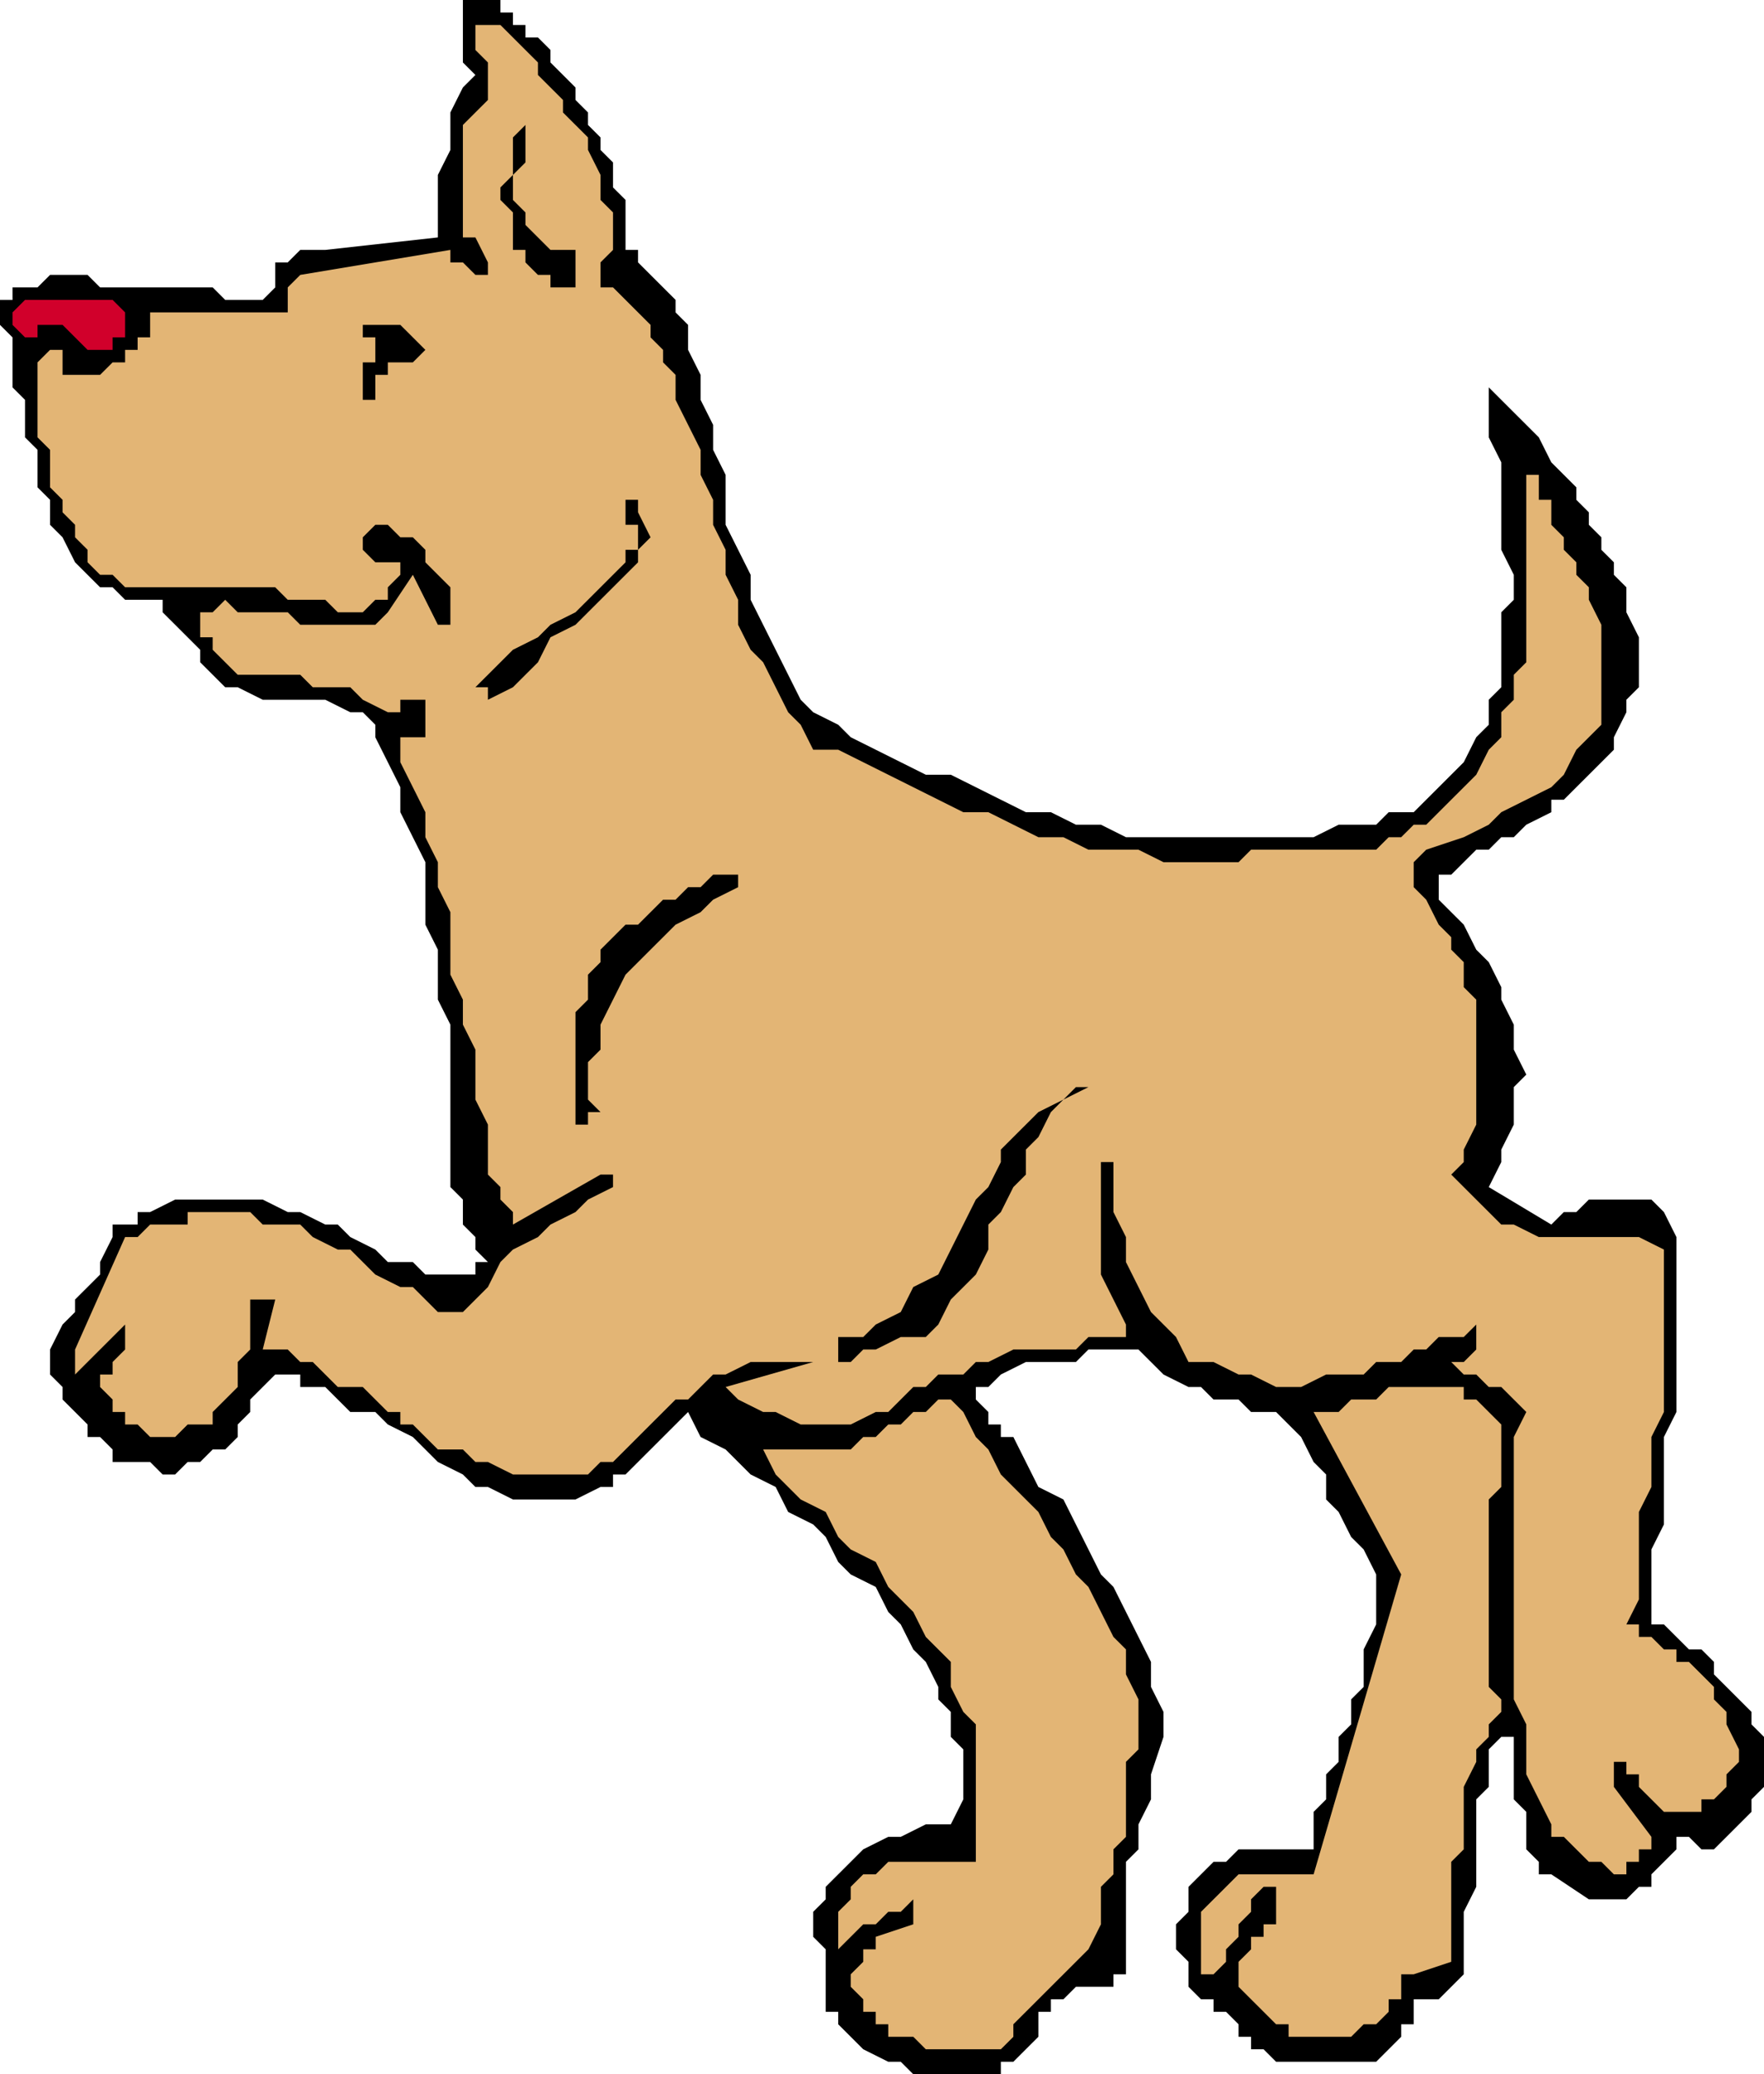
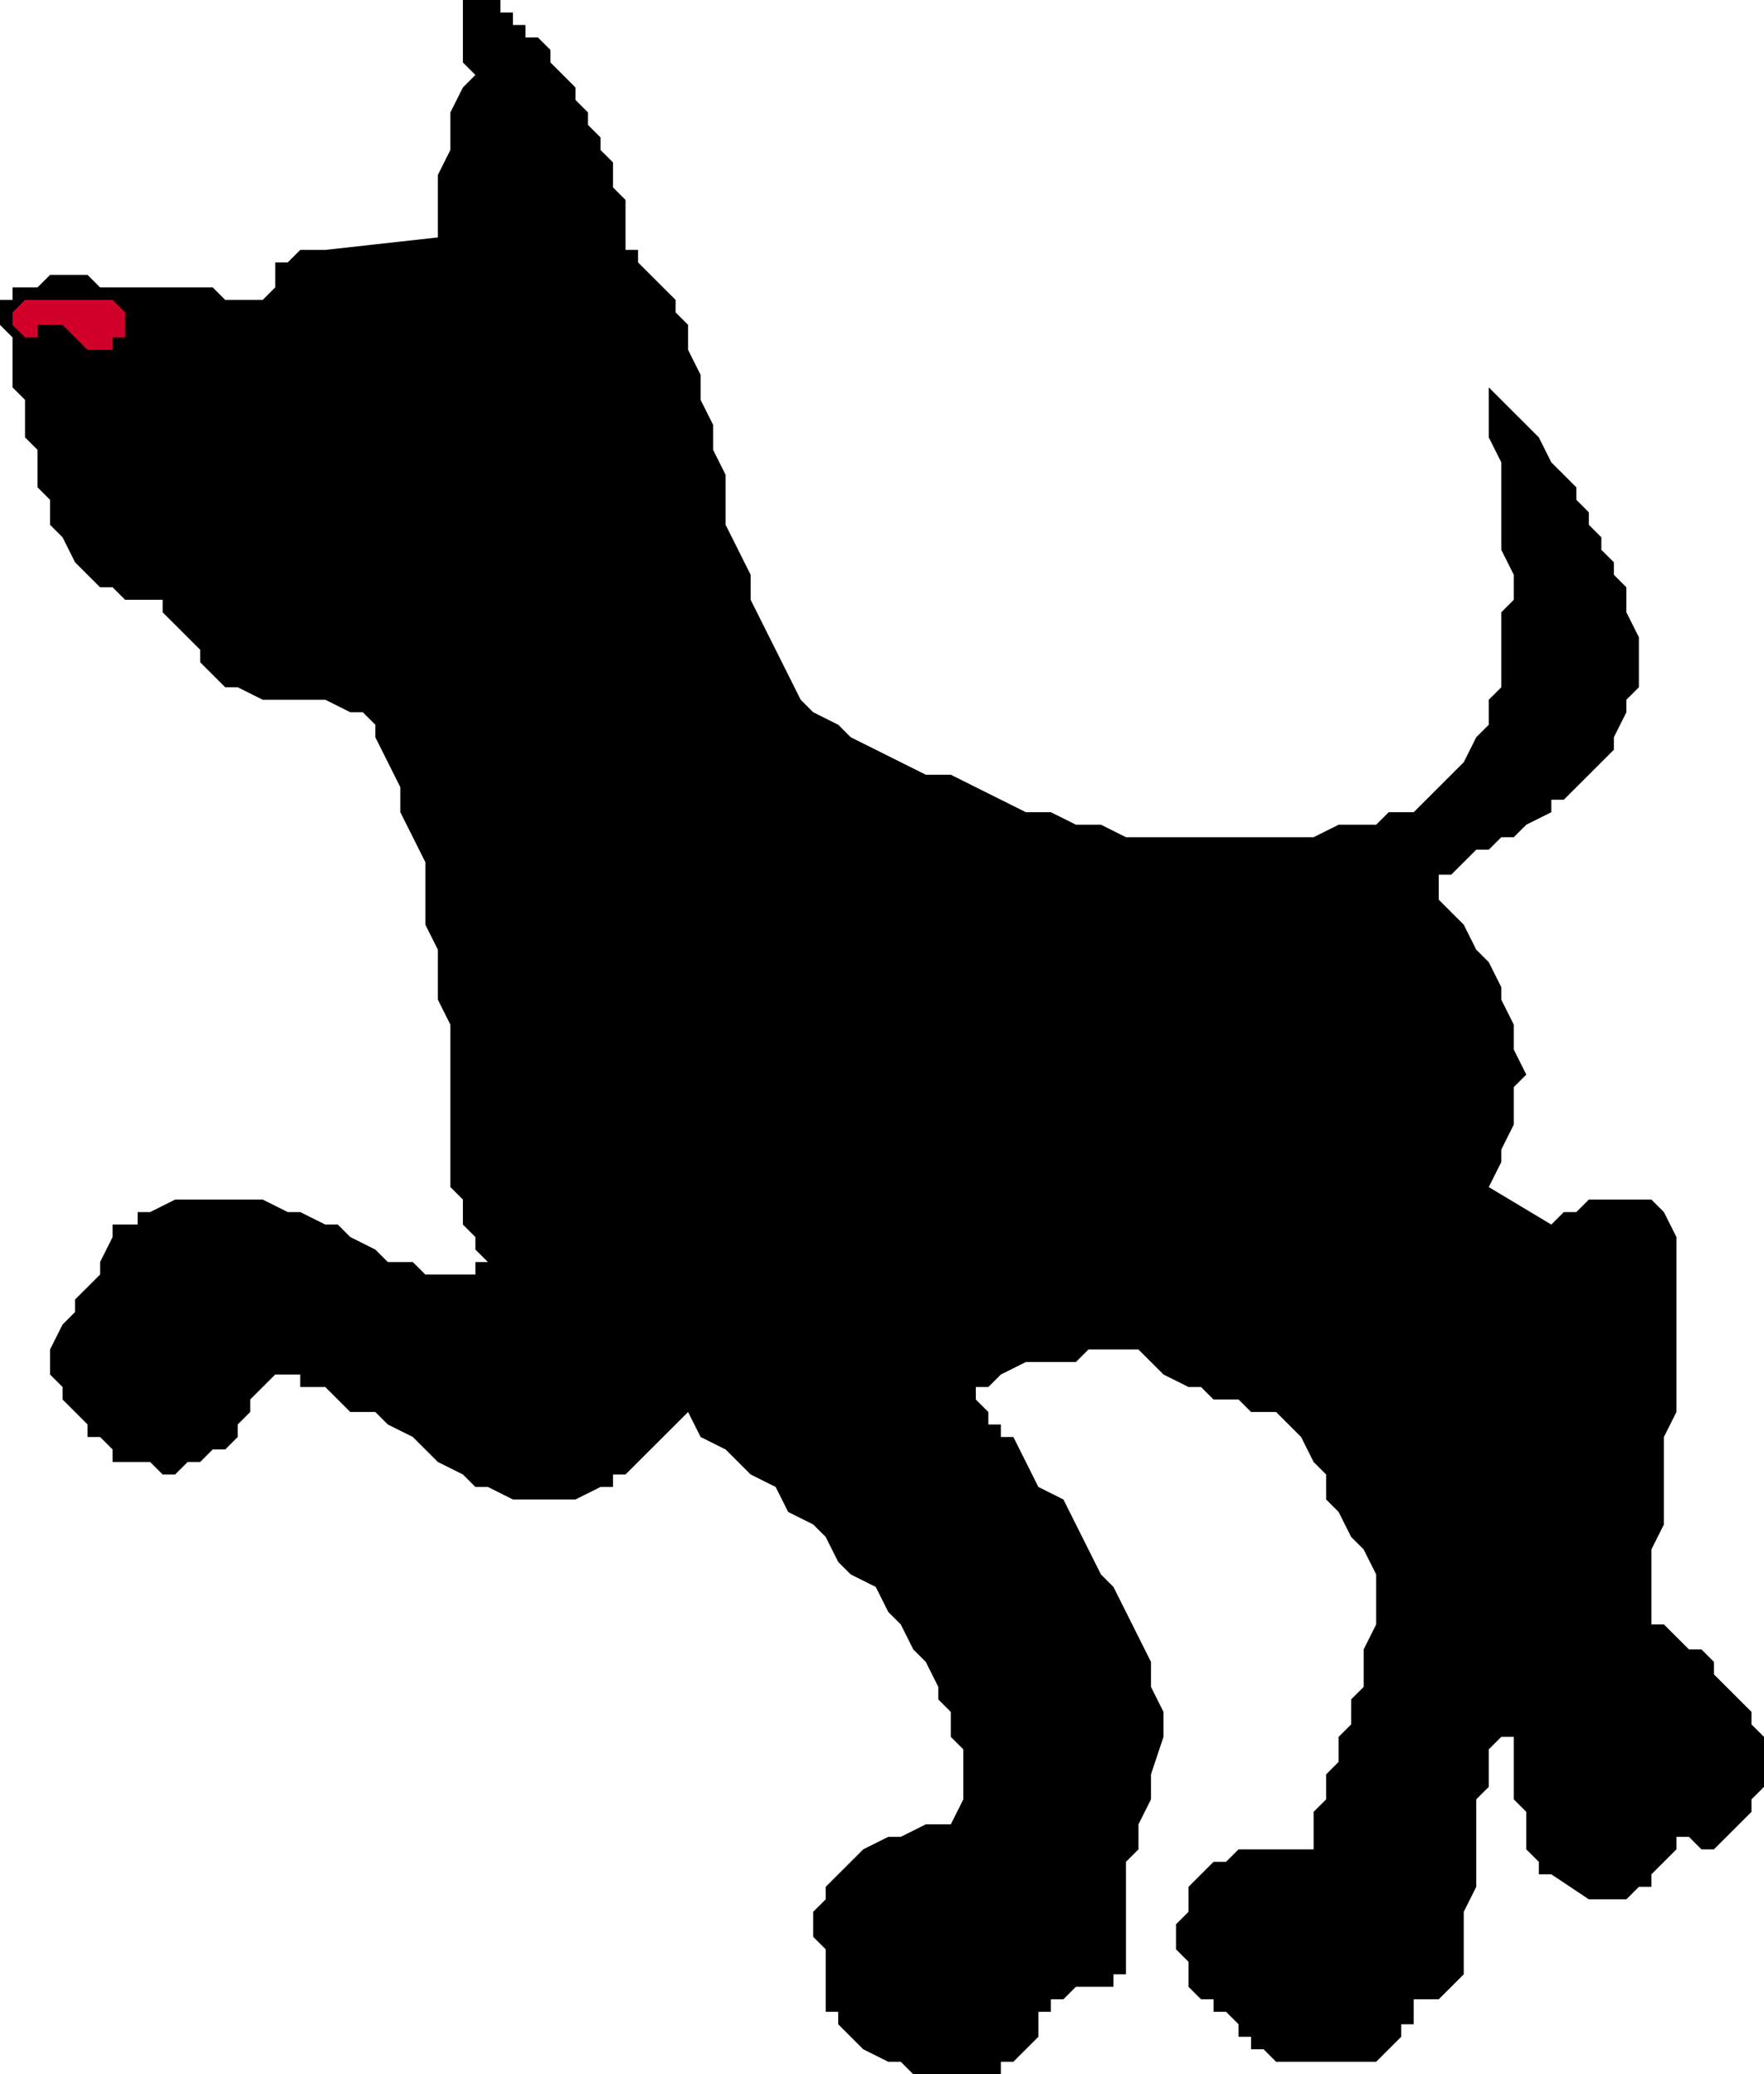
<svg xmlns="http://www.w3.org/2000/svg" fill-rule="evenodd" height="1.726in" preserveAspectRatio="none" stroke-linecap="round" viewBox="0 0 141 166" width="1.468in">
  <style>.brush1{fill:#000}.pen1{stroke:none}.brush2{fill:#e3b575}</style>
  <path class="pen1 brush1" d="M141 142v-3l-1-1v-1l-1-1-1-1-1-1v-1l-1-1h-1l-1-1-1-1h-1v-6l1-2v-7l1-2V99l-1-2-1-1h-5l-1 1h-1l-1 1-5-3 1-2v-1l1-2v-3l1-1-1-2v-2l-1-2v-1l-1-2-1-1-1-2-1-1-1-1v-2h1l1-1 1-1h1l1-1h1l1-1 2-1v-1h1l1-1 1-1 1-1 1-1v-1l1-2v-1l1-1v-4l-1-2v-2l-1-1v-1l-1-1v-1l-1-1v-1l-1-1v-1l-1-1-1-1-1-2-1-1-1-1-1-1-1-1v4l1 2v7l1 2v2l-1 1v6l-1 1v2l-1 1-1 2-1 1-1 1-1 1-1 1h-2l-1 1h-3l-2 1H90l-2-1h-2l-2-1h-2l-2-1-2-1-2-1h-2l-2-1-2-1-2-1-1-1-2-1-1-1-1-2-1-2-1-2-1-2v-2l-1-2-1-2v-4l-1-2v-2l-1-2v-2l-1-2v-2l-1-1v-1l-1-1-1-1-1-1v-1h-1v-4l-1-1v-2l-1-1v-1l-1-1V9l-1-1V7l-1-1-1-1V4l-1-1h-1V2h-1V1h-1V0h-3v5l1 1-1 1-1 2v3l-1 2v5l-9 1h-2l-1 1h-1v2l-1 1h-3l-1-1H8l-1-1H4l-1 1H1v1H0v2l1 1v4l1 1v3l1 1v3l1 1v2l1 1 1 2 1 1 1 1h1l1 1h3v1l1 1 1 1 1 1v1l1 1 1 1h1l2 1h5l2 1h1l1 1v1l1 2 1 2v2l1 2 1 2v5l1 2v4l1 2v13l1 1v2l1 1v1l1 1h-1v1h-4l-1-1h-2l-1-1-2-1-1-1h-1l-2-1h-1l-2-1h-7l-2 1h-1v1H9v1l-1 2v1l-1 1-1 1v1l-1 1-1 2v2l1 1v1l1 1 1 1v1h1l1 1v1h3l1 1h1l1-1h1l1-1h1l1-1v-1l1-1v-1l1-1 1-1h2v1h2l1 1 1 1h2l1 1 2 1 1 1 1 1 2 1 1 1h1l2 1h5l2-1h1v-1h1l5-5 1 2 2 1 1 1 1 1 2 1 1 2 2 1 1 1 1 2 1 1 2 1 1 2 1 1 1 2 1 1 1 2v1l1 1v2l1 1v4l-1 2h-2l-2 1h-1l-2 1-1 1-1 1-1 1v1l-1 1v2l1 1v5h1v1l1 1 1 1 2 1h1l1 1h7v-1h1l1-1 1-1v-2h1v-1h1l1-1h3v-1h1v-9l1-1v-2l1-2v-2l1-3v-2l-1-2v-2l-1-2-1-2-1-2-1-1-1-2-1-2-1-2-2-1-1-2-1-2h-1v-1h-1v-1l-1-1v-1h1l1-1 2-1h4l1-1h4l1 1 1 1 2 1h1l1 1h2l1 1h2l1 1 1 1 1 2 1 1v2l1 1 1 2 1 1 1 2v4l-1 2v3l-1 1v2l-1 1v2l-1 1v2l-1 1v3h-6l-1 1h-1l-1 1-1 1v2l-1 1v2l1 1v2l1 1h1v1h1l1 1v1h1v1h1l1 1h8l1-1 1-1v-1h1v-2h2l1-1 1-1v-5l1-2v-7l1-1v-3l1-1h1v5l1 1v3l1 1v1h1l3 2h3l1-1h1v-1l1-1 1-1v-1h1l1 1h1l1-1 1-1 1-1v-1l1-1v-1z" />
-   <path class="pen1 brush2" d="M139 141v-1l-1-2v-1l-1-1v-1l-1-1-1-1h-1v-1h-1l-1-1h-1v-1h-1l1-2v-7l1-2v-4l1-2v-13l-2-1h-8l-2-1h-1l-2-2-1-1-1-1 1-1v-1l1-2V80l-1-1v-2l-1-1v-1l-1-1-1-2-1-1v-2l1-1 3-1 2-1 1-1 2-1 2-1 1-1 1-2 2-2v-8l-1-2v-1l-1-1v-1l-1-1v-1l-1-1v-2h-1v-2h-1v15l-1 1v2l-1 1v2l-1 1-1 2-1 1-1 1-1 1-1 1h-1l-1 1h-1l-1 1h-10l-1 1h-6l-2-1h-4l-2-1h-2l-2-1-2-1h-2l-2-1-2-1-2-1-2-1-2-1h-2l-1-2-1-1-1-2-1-2-1-1-1-2v-2l-1-2v-2l-1-2v-2l-1-2v-2l-1-2-1-2v-2l-1-1v-1l-1-1v-1l-1-1-1-1-1-1h-1v-2l1-1v-3l-1-1v-2l-1-2v-1l-1-1-1-1V8l-1-1-1-1V5l-1-1-1-1-1-1h-1V1v1h-1v2l1 1v3l-1 1-1 1v9h1l1 2v1h-1l-1-1h-1v-1l-12 2-1 1v2H12v2h-1v1h-1v1H9l-1 1H5v-2H4l-1 1v6l1 1v3l1 1v1l1 1v1l1 1v1l1 1h1l1 1h12l1 1h3l1 1h2l1-1h1v-1l1-1v-1h-2l-1-1v-1l1-1h1l1 1h1l1 1v1l1 1 1 1v3h-1l-2-4-2 3-1 1h-6l-1-1h-4l-1-1-1 1h-1v2h1v1l1 1 1 1h5l1 1h3l1 1 2 1h1v-1h2v3h-2v2l1 2 1 2v2l1 2v2l1 2v5l1 2v2l1 2v4l1 2v4l1 1v1l1 1v1l7-4h1v1l-2 1-1 1-2 1-1 1-2 1-1 1-1 2-2 2h-2l-1-1-1-1h-1l-2-1-1-1-1-1h-1l-2-1-1-1h-3l-1-1h-5v1h-3l-1 1h-1l-4 9v2l4-4v2l-1 1v1H8v1l1 1v1h1v1h1l1 1h2l1-1h2v-1l1-1 1-1v-2l1-1v-4h1v-1 1h1l-1 4h2l1 1h1l1 1 1 1h2l1 1 1 1h1v1h1l1 1 1 1h2l1 1h1l2 1h6l1-1h1l5-5h1l1-1 1-1h1l2-1h5l-7 2 1 1 2 1h1l2 1h4l2-1h1l1-1 1-1h1l1-1h2l1-1h1l2-1h5l1-1h3v-1l-1-2-1-2v-9h1v4l1 2v2l1 2 1 2 1 1 1 1 1 2h2l2 1h1l2 1h2l2-1h3l1-1h2l1-1h1l1-1h2l1-1v2l-1 1h-1l1 1h1l1 1h1l1 1 1 1-1 2v21l1 2v4l1 2 1 2v1h1l1 1 1 1h1l1 1h1v-1h1v-1h1v-1l-3-4v-2h1v1h1v1l1 1 1 1h3v-1h1l1-1v-1l1-1z" />
-   <path class="pen1 brush2" d="m120 136-1-1v-15l1-1v-5l-1-1-1-1h-1v-1h-6l-1 1h-2l-1 1h-2l7 13-7 24h-6l-1 1-1 1-1 1v5h1v1-1l1-1v-1l1-1v-1l1-1v-1l1-1h1v3h-1v1h-1v1l-1 1v2l1 1 1 1 1 1h1v1h5l1-1h1l1-1v-1h1v-2h1l3-1v-8l1-1v-5l1-2v-1l1-1v-1l1-1v-1zm-29 2v-2l-1-2v-2l-1-1-1-2-1-2-1-1-1-2-1-1-1-2-2-2-1-1-1-2-1-1-1-2-1-1h-1l-1 1h-1l-1 1h-1l-1 1h-1l-1 1h-7l-1-1 1 1 1 2 1 1 1 1 2 1 1 2 1 1 2 1 1 2 1 1 1 1 1 2 1 1 1 1v2l1 2 1 1v11h-7l-1 1h-1l-1 1v1l-1 1v3l1-1 1-1h1l1-1h1l1-1v2l-3 1v1h-1v1l-1 1v1l1 1v1h1v1h1v1h2l1 1h6l1-1v-1l1-1 1-1 1-1 1-1 1-1 1-1 1-2v-3l1-1v-2l1-1v-6l1-1v-2z" />
-   <path class="pen1 brush1" d="M87 87h-1l-1 1-2 1-1 1-1 1-1 1v1l-1 2-1 1-1 2-1 2-1 2-2 1-1 2-2 1-1 1h-2v1h-1 1v1h1l1-1h1l2-1h2l1-1 1-2 1-1 1-1 1-2v-2l1-1 1-2 1-1v-2l1-1 1-2 1-1 2-1zM59 70h-2l-1 1h-1l-1 1h-1l-1 1-1 1h-1l-1 1-1 1v1l-1 1v2l-1 1v9h1v-1h1l-1-1v-3l1-1v-2l1-2 1-2 1-1 2-2 1-1 2-1 1-1 2-1v-1zm-7-27-1-2v-1h-1v2h1v2h-1v1l-1 1-2 2-1 1-2 1-1 1-2 1-1 1-2 2h1v1l2-1 1-1 1-1 1-2 2-1 1-1 1-1 1-1 1-1 1-1v-1l1-1zm-6-20v-3h-2l-1-1-1-1v-1l-1-1v-2l1-1v-3l-1 1v3l-1 1v1l1 1v3h1v1l1 1h1v1h2zm-12 5-1-1-1-1h-3v1h1v2h-1v3h1v-2h1v-1h2l1-1z" />
  <path class="pen1" style="fill:#d1002b" d="M10 26v-1l-1-1H2l-1 1v1l1 1h1v-1h2l1 1 1 1h2v-1h1v-1z" />
</svg>